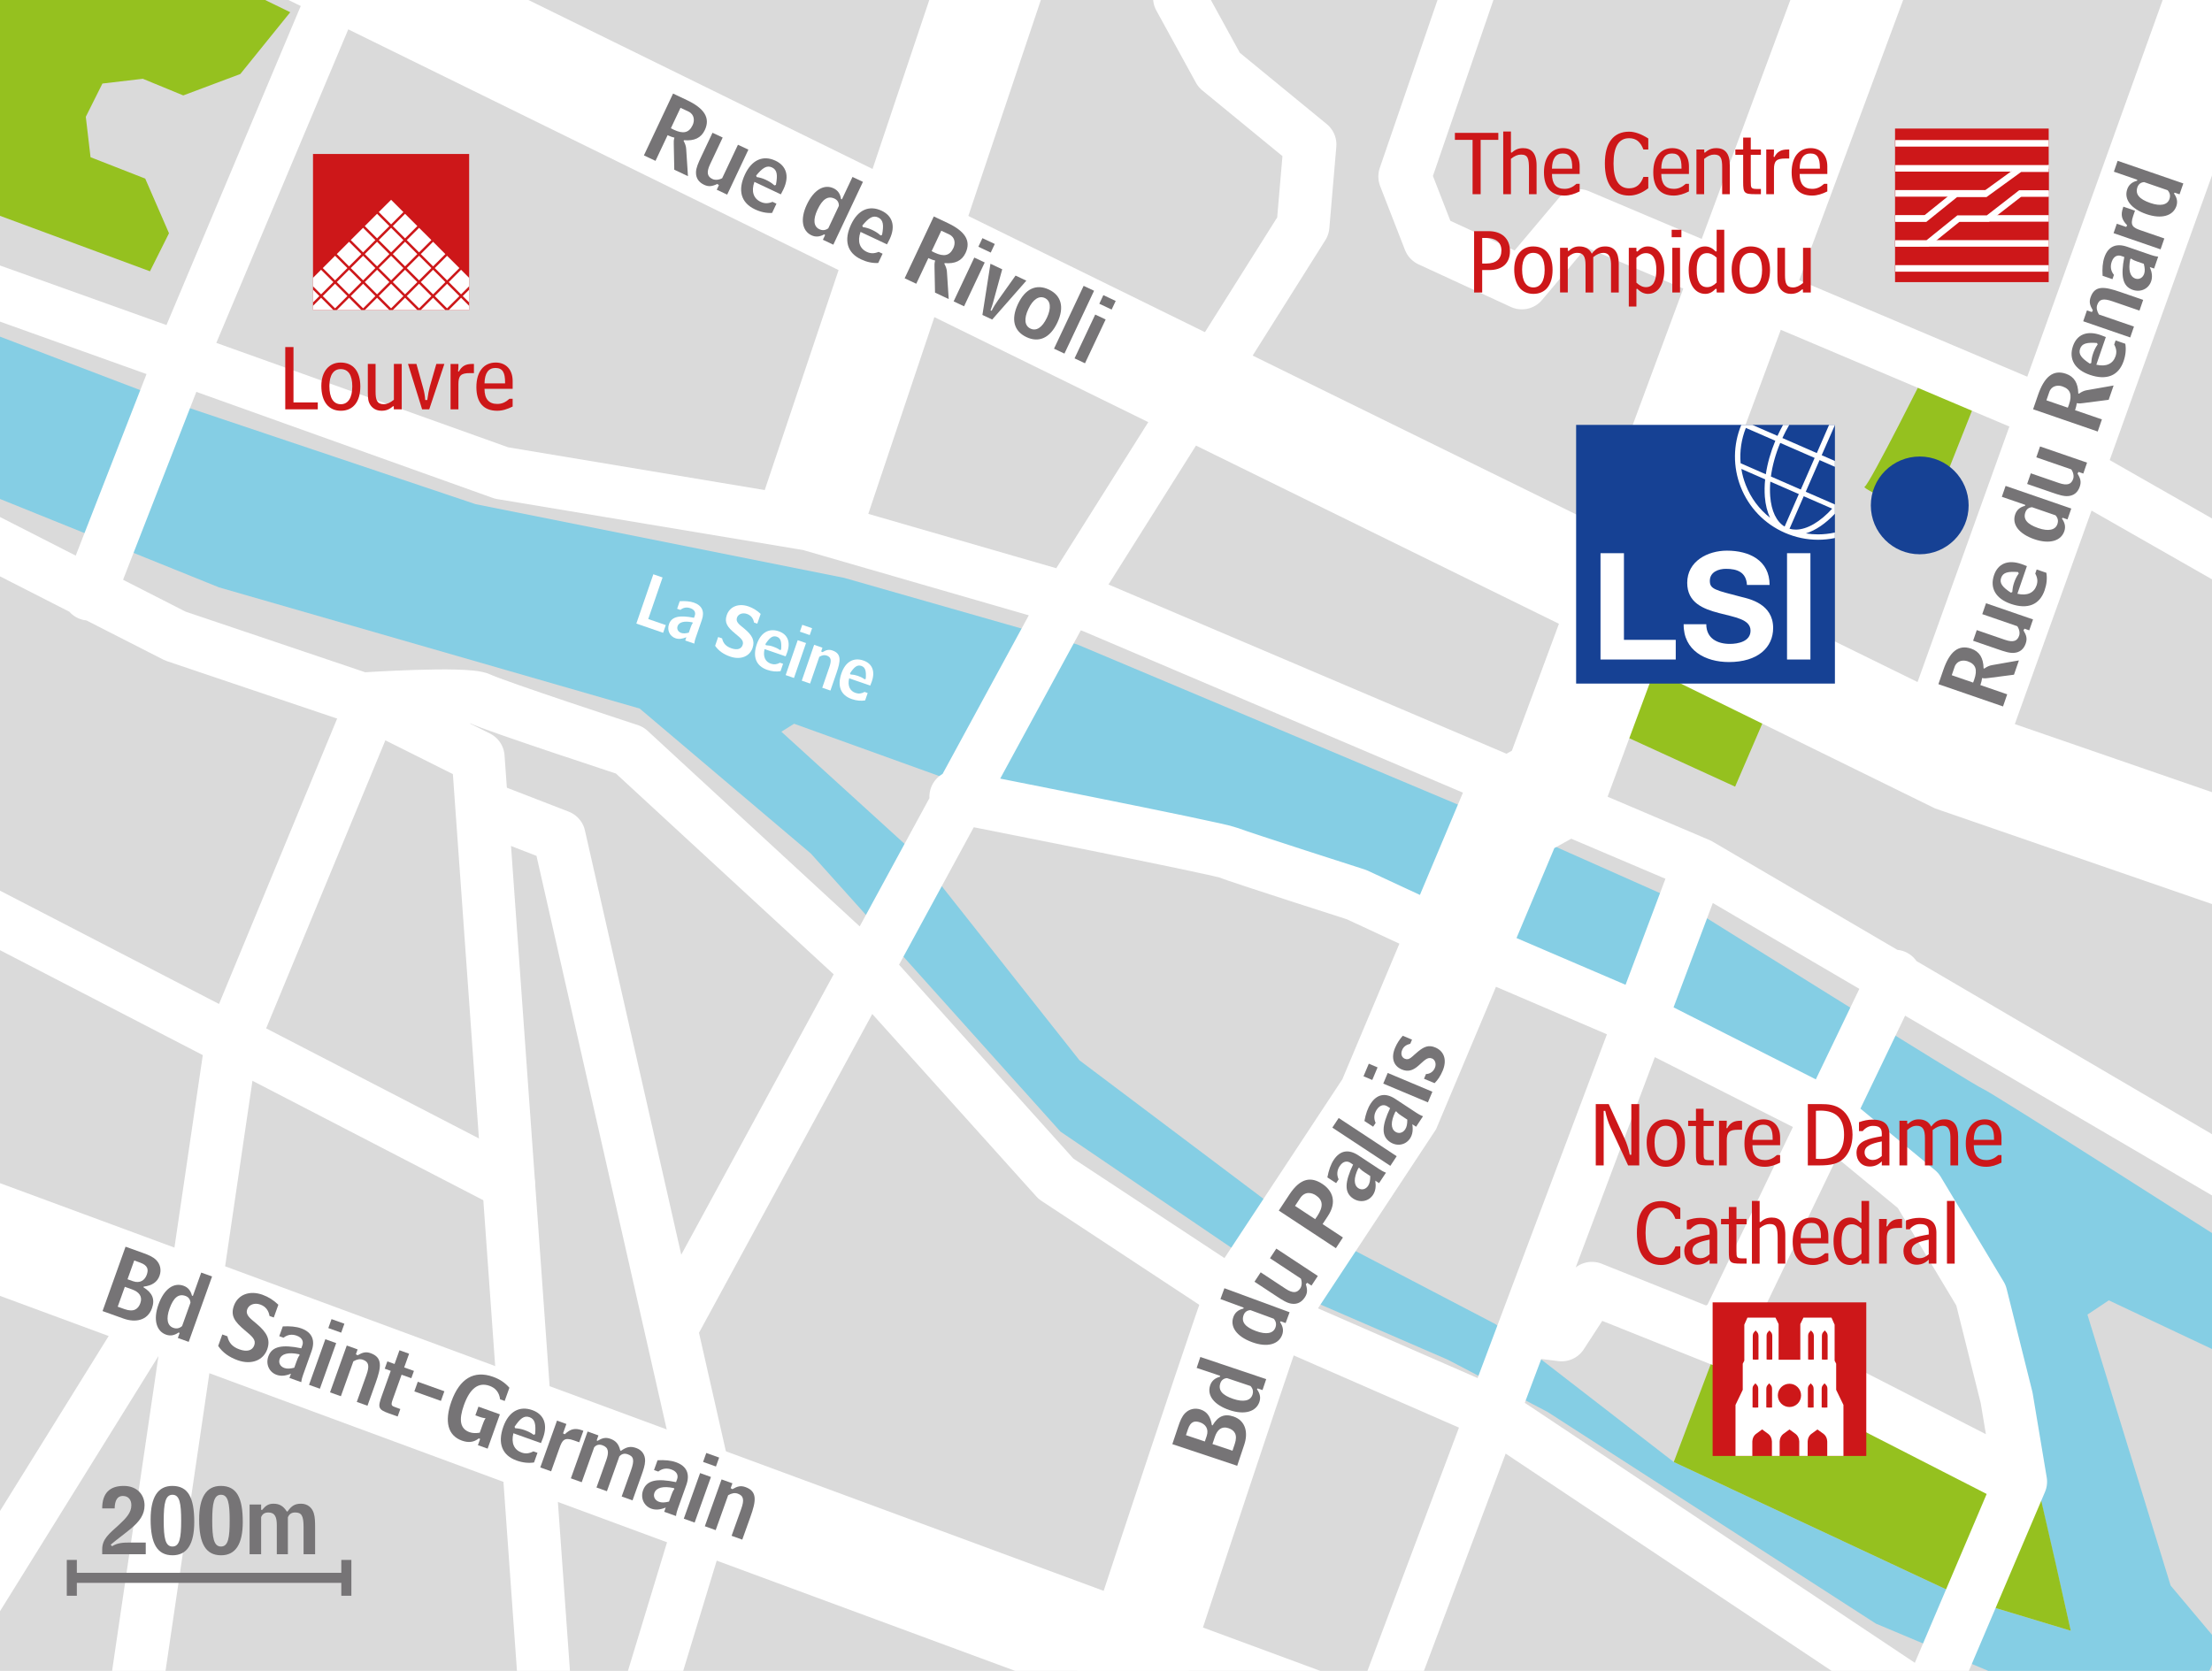
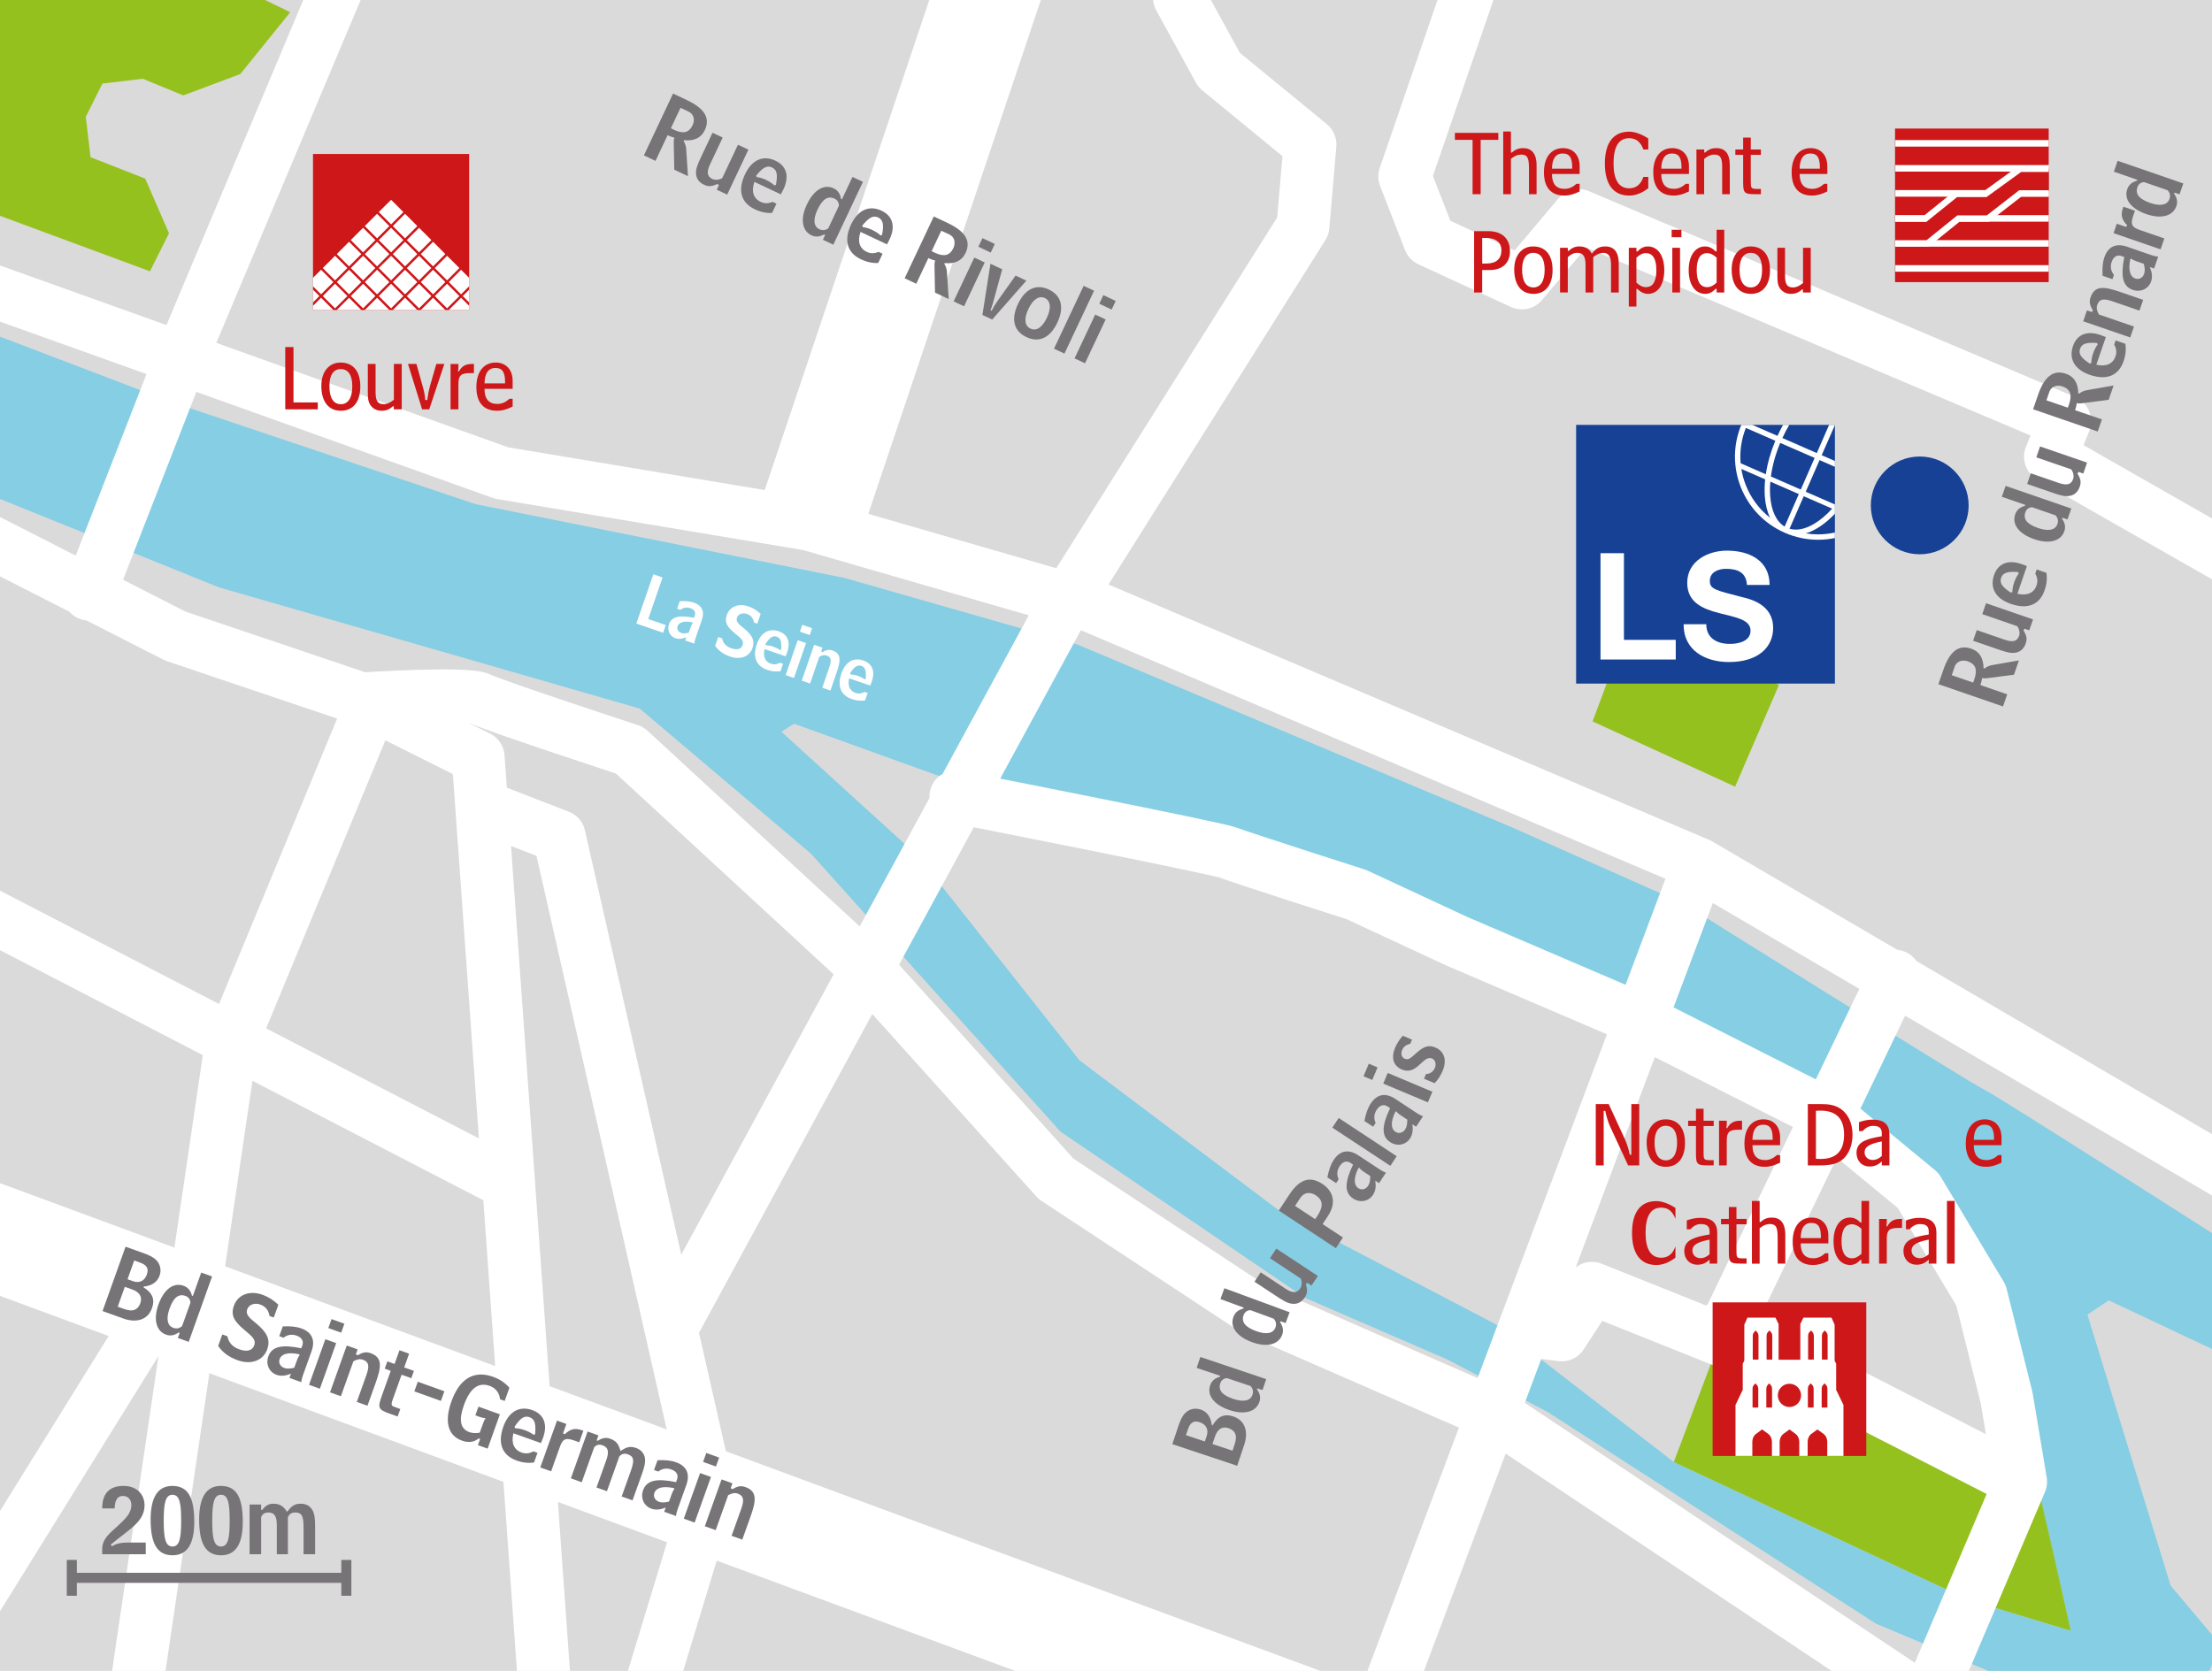
<svg xmlns="http://www.w3.org/2000/svg" xmlns:xlink="http://www.w3.org/1999/xlink" version="1.1" id="Layer_1" x="0px" y="0px" width="225px" height="170px" viewBox="0 0 225 170" enable-background="new 0 0 225 170" xml:space="preserve">
  <g>
    <polygon fill="#FFFFFF" points="0,0 0,170 225,170 225,0 0,0  " />
    <g>
      <defs>
        <rect id="SVGID_1_" width="225" height="170" />
      </defs>
      <clipPath id="SVGID_2_">
        <use xlink:href="#SVGID_1_" overflow="visible" />
      </clipPath>
      <polygon clip-path="url(#SVGID_2_)" fill="#DADADA" points="-15.724,172.18 232.57,172.18 232.57,-3.576 -15.724,-3.576     -15.724,172.18   " />
      <path clip-path="url(#SVGID_2_)" fill="#85CEE4" d="M-16.179,28.083l33.611,12.815l30.951,10.398l37.48,7.495l23.697,6.771    l44.25,18.62l17.41,7.737c0,0,29.742,18.618,30.469,18.86c0.725,0.241,26.84,16.927,26.84,16.927l-1.207,10.64l-12.818-6.046    l-2.176,1.45l8.463,27.567l5.078,6.044L221.273,178l-30.467-12.814l-33.369-21.521l-10.154-5.319l-14.508-6.287l-24.907-16.927    L82.479,86.84l-17.41-14.75L22.269,59.758l-37.722-15.234L-16.179,28.083L-16.179,28.083z" />
    </g>
    <polygon fill="#DADADA" points="79.479,74.445 93.36,87.082 109.802,107.878 130.357,123.354 152.117,134.718 170.252,148.745    200.238,162.77 210.635,165.913 206.768,148.984 199.27,128.432 192.984,118.275 175.332,108.119 143.414,93.611 119.475,85.631    97.954,79.828 80.774,73.634 79.479,74.445  " />
    <polygon fill="#95C11F" points="174.961,136.287 170.252,148.745 200.238,162.77 210.635,165.913 209.1,159.073 207.006,149.953    174.961,136.287  " />
-     <path fill="#95C11F" d="M201.346,39.867l-5.129,12.932c0,0-7.02-3.119-6.555-3.275c0.467-0.155,6.543-12.305,6.543-12.305   L201.346,39.867L201.346,39.867z" />
    <polygon fill="#95C11F" points="161.992,73.399 176.492,80.035 180.955,69.679 166.119,62.32 161.992,73.399  " />
    <g>
      <defs>
        <rect id="SVGID_3_" width="225" height="170" />
      </defs>
      <clipPath id="SVGID_4_">
        <use xlink:href="#SVGID_3_" overflow="visible" />
      </clipPath>
-       <path clip-path="url(#SVGID_4_)" fill="none" stroke="#FFFFFF" stroke-width="10.758" d="M192.502-12.552l-34.367,92.667    l-4.266,2.37l-12.561,29.862c0,0-13.273,20.146-13.746,20.855c-0.475,0.712-17.539,52.615-17.539,52.615 M26.124-7.573    l172.774,84.847l32.943,11.376 M198.188,76.562L228.76-8.521" />
      <path clip-path="url(#SVGID_4_)" fill="none" stroke="#FFFFFF" stroke-width="5.378" stroke-linecap="round" stroke-linejoin="round" d="    M-16.537,23.949l67.546,24.173l31.284,5.215l28.677,8.295l61.86,26.308l60.672,35.55 M-17.485,46.7l35.313,18.013l18.96,6.399    c0,0,10.666-0.711,12.087,0c1.422,0.711,15.168,5.214,15.168,5.214l24.411,22.515l18.96,21.093l20.147,13.27l24.408,10.668    l41.951,27.967l25.594,11.613 M9.06,60.447l9.243-23.701l20.145-47.875 M68.31,135.102l40.054-73.708L132.537,23l0.711-8.296    l-9.242-7.583l-4.029-7.347l2.844-5.688 M172.83,87.939L131.826,196.96 M192.734,99.315l-17.773,36.972l-13.035-5.215    l-3.082,4.741l-3.791-0.476 M174.961,135.102l30.574,15.643l-13.51,31.757 M97.224,81.066c0,0,26.544,5.213,27.729,5.688    c1.186,0.474,13.035,4.267,13.035,4.267l10.191,4.739l18.25,7.821l19.197,9.717l9.479,7.821l6.398,10.665l2.607,10.429    l1.424,8.531 M36.789,71.112l11.85,5.925l7.11,99.542" />
      <line clip-path="url(#SVGID_4_)" fill="none" stroke="#FFFFFF" stroke-width="10.758" x1="-20.566" y1="118.512" x2="178.279" y2="191.982" />
      <path clip-path="url(#SVGID_4_)" fill="none" stroke="#FFFFFF" stroke-width="5.378" stroke-linecap="round" stroke-linejoin="round" d="    M51.719,120.408l-74.655-38.631 M37.736,71.823l-14.22,34.366l-10.191,69.205 M16.644,132.021l-31.048,50.008 M49.418,82.198    l7.458,2.888l15.226,67.08l-7.347,24.176" />
      <line clip-path="url(#SVGID_4_)" fill="none" stroke="#FFFFFF" stroke-width="10.758" x1="82.293" y1="53.337" x2="104.571" y2="-13.024" />
      <polyline clip-path="url(#SVGID_4_)" fill="none" stroke="#FFFFFF" stroke-width="5.378" stroke-linecap="round" stroke-linejoin="round" points="    234.918,61.507 208.57,46.468 210.016,42.859 160.572,21.928 154.799,28.785 145.416,24.454 142.891,17.958 150.83,-5.14   " />
      <polygon clip-path="url(#SVGID_4_)" fill="#95C11F" points="29.522,1.245 24.444,7.531 18.641,9.708 14.53,8.015 10.419,8.499     8.727,11.884 9.21,15.995 14.772,18.171 17.19,23.732 15.255,27.601 -20.048,14.543 -20.048,-7.944 10.661,-7.944 29.522,1.245       " />
    </g>
    <g>
      <path fill="#767476" d="M197.672,68.155c0.633-1.837,1.525-2.611,2.838-2.159c0.834,0.287,1.234,0.941,1.256,2.001l0.07,0.024    c0.264-0.187,0.523-0.306,0.777-0.348l2.746-0.482l-0.502,1.455l-2.596,0.336c-0.18,0.027-0.389,0.056-0.648,0.005    c-0.025,0.22-0.076,0.42-0.141,0.606l-0.035,0.106l2.732,0.942l-0.426,1.233l-6.574-2.266L197.672,68.155z M200.701,69.447    c0.045-0.104,0.082-0.21,0.115-0.308c0.342-0.994,0.164-1.571-0.67-1.859c-0.469-0.162-1.105-0.073-1.33,0.574l-0.289,0.843    L200.701,69.447z" />
      <path fill="#767476" d="M206.412,64.131l-0.488-0.169l-0.098,0.175c0.309,0.514,0.391,0.85,0.227,1.329    c-0.201,0.586-0.6,0.905-1.174,0.956c-0.451,0.043-0.977-0.128-1.65-0.36l-2.529-0.871l0.373-1.083l2.857,0.984    c0.887,0.306,1.271,0.11,1.451-0.413c0.102-0.292,0.01-0.691-0.191-0.969l-3.559-1.226l0.383-1.109l4.781,1.647L206.412,64.131z" />
      <path fill="#767476" d="M205.205,60.409c1,0.236,1.689-0.093,1.949-0.847c0.143-0.417,0.098-0.779-0.131-1.206l0.143-0.417    l0.986,0.339c0.096,0.559,0.035,1.164-0.176,1.776c-0.514,1.49-1.74,1.971-3.436,1.387c-1.535-0.529-2.164-1.609-1.709-2.932    c0.396-1.153,1.396-1.604,2.789-1.123c0.16,0.055,0.342,0.128,0.553,0.21L205.205,60.409z M204.547,60.302l0.143-0.069    c0.016-0.332,0.072-0.64,0.176-0.942c0.104-0.301,0.232-0.614,0.477-0.947l-0.07-0.144c-0.988-0.072-1.525,0.021-1.721,0.588    C203.354,59.355,203.721,59.759,204.547,60.302z" />
      <path fill="#767476" d="M210.301,52.847l-0.496-0.171l-0.068,0.084c0.312,0.446,0.391,0.851,0.238,1.294    c-0.332,0.967-1.484,1.344-3.047,0.806c-1.605-0.553-2.291-1.533-1.947-2.526c0.146-0.426,0.449-0.729,1.006-0.874l0.012-0.096    l-2.377-0.819l0.383-1.108l6.68,2.302L210.301,52.847z M206.699,51.605c-0.336,0.022-0.574,0.199-0.684,0.519    c-0.242,0.7,0.178,1.212,1.303,1.601c1.047,0.36,1.746,0.204,1.955-0.399c0.115-0.337,0.057-0.625-0.188-0.897L206.699,51.605z" />
      <path fill="#767476" d="M211.91,48.18l-0.488-0.168l-0.1,0.174c0.311,0.514,0.393,0.85,0.227,1.329    c-0.201,0.586-0.6,0.905-1.172,0.956c-0.453,0.043-0.979-0.128-1.652-0.361l-2.529-0.871l0.373-1.083l2.857,0.984    c0.887,0.306,1.271,0.11,1.451-0.413c0.102-0.292,0.01-0.691-0.191-0.97l-3.557-1.226l0.381-1.108l4.781,1.647L211.91,48.18z" />
    </g>
    <g>
      <path fill="#767476" d="M207.303,40.185c0.633-1.836,1.527-2.61,2.84-2.158c0.834,0.288,1.234,0.941,1.256,2.001l0.07,0.024    c0.264-0.188,0.523-0.306,0.775-0.348l2.748-0.483l-0.502,1.455l-2.598,0.336c-0.178,0.028-0.387,0.056-0.646,0.005    c-0.027,0.219-0.076,0.42-0.141,0.607l-0.037,0.106l2.734,0.941l-0.426,1.233l-6.574-2.266L207.303,40.185z M210.334,41.477    c0.045-0.103,0.08-0.21,0.115-0.307c0.342-0.994,0.164-1.571-0.67-1.858c-0.471-0.162-1.107-0.074-1.33,0.574l-0.291,0.843    L210.334,41.477z" />
    </g>
    <g>
      <path fill="#767476" d="M213.234,37.106c1,0.235,1.689-0.093,1.949-0.847c0.145-0.417,0.1-0.78-0.131-1.207l0.145-0.417    l0.984,0.339c0.096,0.559,0.037,1.163-0.174,1.775c-0.514,1.491-1.742,1.971-3.438,1.387c-1.533-0.528-2.164-1.609-1.709-2.931    c0.398-1.153,1.396-1.603,2.789-1.124c0.16,0.056,0.344,0.128,0.553,0.211L213.234,37.106z M212.576,36.999l0.145-0.069    c0.016-0.333,0.07-0.64,0.176-0.942c0.104-0.301,0.23-0.615,0.475-0.947l-0.07-0.144c-0.988-0.072-1.525,0.021-1.721,0.589    C211.385,36.052,211.75,36.456,212.576,36.999z" />
      <path fill="#767476" d="M212.281,31.578l0.498,0.171l0.1-0.175c-0.309-0.522-0.393-0.85-0.229-1.329    c0.428-1.242,1.418-1.089,3.016-0.539l2.332,0.804l-0.375,1.091l-2.742-0.944c-0.932-0.321-1.348-0.236-1.555,0.366    c-0.102,0.293-0.047,0.6,0.17,0.973l3.566,1.229l-0.381,1.108l-4.781-1.647L212.281,31.578z" />
      <path fill="#767476" d="M213.871,28.057c-0.045-0.731,0-1.351,0.184-1.883c0.375-1.091,1.178-1.459,2.305-1.072l2.42,0.835    c0.205,0.07,0.439,0.141,0.746,0.177l-0.416,1.207l-0.436-0.15c0.229,0.545,0.287,1.012,0.133,1.455    c-0.266,0.772-1.076,1.138-1.867,0.866c-1.045-0.361-1.238-1.419-0.861-3.344l-0.311-0.107c-0.293-0.101-0.744-0.058-0.967,0.589    c-0.168,0.488-0.096,0.94,0.225,1.338l-0.15,0.436L213.871,28.057z M217.432,26.623c-0.193-0.067-0.469-0.162-0.672-0.321    l-0.076,0.074c-0.221,1.104-0.018,1.779,0.516,1.963c0.381,0.132,0.756-0.066,0.9-0.483c0.094-0.275,0.074-0.59-0.037-1.016    L217.432,26.623z" />
    </g>
    <g>
      <path fill="#767476" d="M215.318,22.762l0.957,0.33l0.092-0.177c-0.557-0.569-0.674-1.036-0.42-1.772l0.039-0.116l1.18,0.407    l-0.186,0.541c-0.342,0.994-0.004,1.191,0.795,1.466l2.377,0.819l-0.383,1.108l-4.781-1.648L215.318,22.762z" />
      <path fill="#767476" d="M221.699,19.771l-0.496-0.171l-0.07,0.085c0.314,0.445,0.393,0.85,0.24,1.293    c-0.334,0.967-1.484,1.345-3.047,0.807c-1.605-0.554-2.291-1.534-1.949-2.527c0.146-0.426,0.451-0.729,1.008-0.874l0.012-0.096    l-2.377-0.819l0.381-1.108l6.682,2.302L221.699,19.771z M218.098,18.529c-0.336,0.022-0.574,0.199-0.684,0.519    c-0.242,0.701,0.178,1.212,1.303,1.601c1.047,0.36,1.746,0.204,1.955-0.399c0.115-0.337,0.055-0.625-0.188-0.897L218.098,18.529z" />
    </g>
    <g>
      <path fill="#CD1719" d="M147.99,14.23v-0.711h4.416v0.711h-1.797v5.528h-0.822V14.23H147.99z" />
      <path fill="#CD1719" d="M153.689,13.378v2.133l0.084,0.019c0.365-0.327,0.701-0.458,1.16-0.458c0.785,0,1.365,0.458,1.365,1.758    v2.928h-0.775v-2.572c0-1.047-0.104-1.459-0.814-1.459c-0.336,0-0.654,0.14-1.02,0.43v3.601h-0.785v-6.379H153.689z" />
      <path fill="#CD1719" d="M157.863,17.7c0,1.01,0.43,1.515,1.271,1.515c0.469,0,0.824-0.159,1.227-0.515h0.318v0.776    c-0.533,0.262-1.012,0.421-1.553,0.421c-1.348,0-2.078-0.813-2.078-2.366c0-1.581,0.768-2.46,1.938-2.46    c1,0,1.693,0.683,1.693,1.852V17.7H157.863z M159.922,17.158v-0.112c0-0.936-0.225-1.431-0.965-1.431    c-0.701,0-1.074,0.514-1.094,1.543H159.922z" />
      <path fill="#CD1719" d="M167.66,15.212h-0.496c-0.289-0.776-0.738-1.15-1.449-1.15c-1.057,0-1.59,0.851-1.59,2.582    c0,1.656,0.551,2.516,1.59,2.516c0.701,0,1.178-0.383,1.449-1.16h0.496v1.15c-0.646,0.496-1.291,0.748-1.945,0.748    c-1.59,0-2.471-1.132-2.471-3.255c0-2.133,0.881-3.246,2.471-3.246c0.57,0,1.225,0.234,1.945,0.692V15.212z" />
      <path fill="#CD1719" d="M168.982,17.7c0,1.01,0.43,1.515,1.271,1.515c0.467,0,0.822-0.159,1.225-0.515h0.318v0.776    c-0.533,0.262-1.01,0.421-1.553,0.421c-1.348,0-2.076-0.813-2.076-2.366c0-1.581,0.768-2.46,1.936-2.46    c1.002,0,1.693,0.683,1.693,1.852V17.7H168.982z M171.039,17.158v-0.112c0-0.936-0.225-1.431-0.963-1.431    c-0.701,0-1.076,0.514-1.094,1.543H171.039z" />
      <path fill="#CD1719" d="M173.352,15.212v0.299l0.074,0.019c0.365-0.327,0.701-0.458,1.16-0.458c0.869,0,1.365,0.533,1.365,1.73    v2.956h-0.775v-2.731c0-0.888-0.131-1.3-0.814-1.3c-0.336,0-0.654,0.14-1.02,0.439v3.592h-0.785v-4.546H173.352z" />
      <path fill="#CD1719" d="M177.311,15.754h-0.795v-0.542h0.795v-1.216h0.775v1.216h1.029v0.542h-1.029v2.731    c0,0.664,0.029,0.739,0.684,0.739h0.346v0.533h-0.561c-1.133,0-1.244-0.112-1.244-1.235V15.754z" />
-       <path fill="#CD1719" d="M180.445,15.212v0.178c0,0.187-0.01,0.365-0.037,0.542l0.074,0.056c0.299-0.58,0.711-0.776,1.348-0.776    h0.168v0.917h-0.393c-0.908,0-1.16,0.234-1.16,1.104v2.525h-0.785v-4.546H180.445z" />
      <path fill="#CD1719" d="M183.057,17.7c0,1.01,0.43,1.515,1.271,1.515c0.467,0,0.822-0.159,1.225-0.515h0.318v0.776    c-0.533,0.262-1.01,0.421-1.553,0.421c-1.348,0-2.076-0.813-2.076-2.366c0-1.581,0.768-2.46,1.936-2.46    c1.002,0,1.693,0.683,1.693,1.852V17.7H183.057z M185.113,17.158v-0.112c0-0.936-0.225-1.431-0.963-1.431    c-0.701,0-1.076,0.514-1.094,1.543H185.113z" />
    </g>
    <g>
      <path fill="#CD1719" d="M151.412,23.519c1.271,0,2.178,0.683,2.178,2.03c0,1.216-0.756,1.927-2.104,1.927h-0.721v2.282h-0.822    v-6.239H151.412z M150.766,26.812h0.422c1,0,1.533-0.477,1.533-1.338c0-0.907-0.701-1.263-1.533-1.263h-0.422V26.812z" />
      <path fill="#CD1719" d="M157.924,27.466c0,1.553-0.74,2.432-1.945,2.432c-1.236,0-1.955-0.917-1.955-2.488    c0-1.44,0.775-2.338,1.926-2.338C157.193,25.072,157.924,25.932,157.924,27.466z M154.826,27.419c0,1.207,0.412,1.824,1.152,1.824    c0.701,0,1.141-0.617,1.141-1.786c0-1.142-0.402-1.73-1.16-1.73C155.258,25.727,154.826,26.306,154.826,27.419z" />
    </g>
    <g>
      <path fill="#CD1719" d="M159.473,25.212v0.299l0.094,0.019c0.326-0.318,0.654-0.458,1.084-0.458c0.59,0,1.029,0.252,1.264,0.739    c0.402-0.524,0.775-0.739,1.375-0.739c0.889,0,1.365,0.58,1.365,1.73v2.956h-0.785v-2.731c0-0.57-0.047-1.3-0.787-1.3    c-0.326,0-0.654,0.14-1.02,0.43v3.601h-0.785v-2.769c0-0.851-0.197-1.263-0.832-1.263c-0.355,0-0.654,0.14-0.973,0.439v3.592    h-0.787v-4.546H159.473z" />
      <path fill="#CD1719" d="M166.453,25.212v0.346l0.094,0.037c0.328-0.346,0.654-0.523,1.066-0.523c0.963,0,1.674,0.86,1.674,2.422    c0,1.534-0.691,2.404-1.654,2.404c-0.402,0-0.75-0.168-1.086-0.514l-0.094,0.019v1.787h-0.775v-5.977H166.453z M166.453,28.757    c0.328,0.309,0.646,0.458,0.963,0.458c0.711,0,1.066-0.58,1.066-1.74c0-1.15-0.373-1.721-1.066-1.721    c-0.336,0-0.645,0.159-0.963,0.468V28.757z" />
      <path fill="#CD1719" d="M171.029,23.378v0.758h-0.99v-0.758H171.029z M170.889,29.758h-0.785v-4.546h0.785V29.758z" />
      <path fill="#CD1719" d="M174.613,29.758v-0.346l-0.094-0.037c-0.328,0.346-0.654,0.523-1.066,0.523    c-0.963,0-1.684-0.851-1.684-2.413c0-1.534,0.711-2.413,1.664-2.413c0.402,0,0.75,0.168,1.086,0.514l0.094-0.019v-2.189h0.775    v6.379H174.613z M174.613,26.213c-0.338-0.309-0.646-0.458-0.963-0.458c-0.711,0-1.066,0.58-1.066,1.74    c0,1.15,0.373,1.721,1.066,1.721c0.336,0,0.645-0.159,0.963-0.468V26.213z" />
      <path fill="#CD1719" d="M180.041,27.466c0,1.553-0.74,2.432-1.945,2.432c-1.236,0-1.955-0.917-1.955-2.488    c0-1.44,0.775-2.338,1.926-2.338C179.311,25.072,180.041,25.932,180.041,27.466z M176.943,27.419c0,1.207,0.412,1.824,1.152,1.824    c0.701,0,1.141-0.617,1.141-1.786c0-1.142-0.402-1.73-1.16-1.73C177.375,25.727,176.943,26.306,176.943,27.419z" />
      <path fill="#CD1719" d="M183.391,29.758v-0.299l-0.074-0.019c-0.365,0.327-0.701,0.458-1.16,0.458    c-0.682,0-1.084-0.421-1.244-0.833c-0.131-0.327-0.121-0.776-0.121-1.365v-2.488h0.775v2.769c0,0.814,0.131,1.263,0.814,1.263    c0.336,0,0.654-0.149,1.02-0.449v-3.583h0.785v4.546H183.391z" />
    </g>
    <polygon fill="#CD1719" points="208.389,28.704 192.76,28.704 192.76,13.08 208.389,13.08 208.389,28.704  " />
    <g>
      <defs>
        <polygon id="SVGID_5_" points="208.389,28.653 192.791,28.685 192.791,13.043 208.389,13.011 208.389,28.653    " />
      </defs>
      <clipPath id="SVGID_6_">
        <use xlink:href="#SVGID_5_" overflow="visible" />
      </clipPath>
      <path clip-path="url(#SVGID_6_)" fill="none" stroke="#FFFFFF" stroke-width="0.668" d="M185.068,27.308h30.744 M185.068,24.763    h30.744 M185.068,22.22h30.744 M185.068,19.674h30.744 M185.068,17.129h30.744 M185.068,14.583h30.744" />
      <polyline clip-path="url(#SVGID_6_)" fill="none" stroke="#CD1719" stroke-width="2.005" points="185.441,26.045 188.996,26.045     192.275,23.51 195.824,23.51 198.959,20.981 201.959,20.981 204.988,18.426 208.371,18.426 211.754,15.877 215.92,15.877   " />
      <path clip-path="url(#SVGID_6_)" fill="none" stroke="#FFFFFF" stroke-width="0.644" d="M185.691,27.299h3.553l3.279-2.536h3.553    l3.135-2.528h2.996l3.291-2.554h3.125l3.383-2.551h4.164 M185.441,24.792h3.555l3.279-2.535h3.549l3.135-2.528h3l3.525-2.557    h2.887l3.383-2.549h4.166" />
    </g>
    <g>
      <path fill="#CD1719" d="M163.281,113.023h-0.158v5.547h-0.805v-6.239h1.318l1.617,3.518c0.217,0.458,0.395,1.01,0.525,1.637h0.158    v-5.154h0.805v6.239h-1.133l-1.805-3.9C163.59,114.202,163.412,113.65,163.281,113.023z" />
      <path fill="#CD1719" d="M171.395,116.278c0,1.553-0.74,2.433-1.945,2.433c-1.236,0-1.955-0.917-1.955-2.488    c0-1.44,0.775-2.339,1.926-2.339C170.664,113.884,171.395,114.745,171.395,116.278z M168.297,116.231    c0,1.207,0.412,1.824,1.152,1.824c0.701,0,1.141-0.617,1.141-1.786c0-1.142-0.402-1.73-1.16-1.73    C168.729,114.539,168.297,115.119,168.297,116.231z" />
      <path fill="#CD1719" d="M172.51,114.567h-0.795v-0.543h0.795v-1.216h0.775v1.216h1.029v0.543h-1.029v2.73    c0,0.664,0.029,0.739,0.684,0.739h0.346v0.533h-0.561c-1.133,0-1.244-0.112-1.244-1.234V114.567z" />
      <path fill="#CD1719" d="M175.643,114.024v0.178c0,0.188-0.008,0.365-0.037,0.543l0.076,0.056c0.299-0.58,0.711-0.776,1.346-0.776    h0.168v0.917h-0.393c-0.906,0-1.16,0.233-1.16,1.104v2.525h-0.785v-4.546H175.643z" />
      <path fill="#CD1719" d="M178.256,116.513c0,1.01,0.43,1.515,1.271,1.515c0.467,0,0.822-0.158,1.225-0.514h0.318v0.776    c-0.533,0.262-1.01,0.421-1.553,0.421c-1.348,0-2.076-0.814-2.076-2.367c0-1.58,0.768-2.46,1.936-2.46    c1.002,0,1.693,0.684,1.693,1.853v0.776H178.256z M180.312,115.97v-0.112c0-0.935-0.225-1.431-0.963-1.431    c-0.701,0-1.076,0.515-1.094,1.543H180.312z" />
      <path fill="#CD1719" d="M185.18,112.331c0.795,0,1.441,0.065,2.066,0.496c0.74,0.515,1.189,1.459,1.189,2.619    c0,1.02-0.338,1.88-0.889,2.413c-0.562,0.552-1.338,0.711-2.441,0.711h-1.217v-6.239H185.18z M185.17,117.916    c1.609,0,2.404-0.814,2.404-2.47s-0.805-2.451-2.422-2.451c-0.141,0-0.291,0.01-0.439,0.02v4.882    C184.871,117.906,185.021,117.916,185.17,117.916z" />
      <path fill="#CD1719" d="M192.188,118.57h-0.775v-0.411c-0.338,0.346-0.748,0.523-1.227,0.523c-0.822,0-1.346-0.589-1.346-1.385    c0-0.973,0.729-1.347,2.094-1.608l0.479-0.084v-0.281c0-0.579-0.291-0.776-0.908-0.776c-0.383,0-0.738,0.178-1.037,0.533h-0.375    v-0.907c0.467-0.168,0.908-0.262,1.375-0.262c1.17,0,1.721,0.486,1.721,1.534V118.57z M191.412,116.129    c-1.189,0.234-1.75,0.515-1.75,1.122c0,0.431,0.346,0.768,0.832,0.768c0.318,0,0.609-0.131,0.918-0.402V116.129z" />
-       <path fill="#CD1719" d="M193.996,114.024v0.3l0.094,0.019c0.326-0.318,0.654-0.459,1.084-0.459c0.59,0,1.029,0.253,1.264,0.739    c0.402-0.523,0.775-0.739,1.375-0.739c0.889,0,1.365,0.58,1.365,1.73v2.956h-0.785v-2.731c0-0.57-0.047-1.3-0.787-1.3    c-0.326,0-0.654,0.141-1.02,0.43v3.602h-0.785v-2.769c0-0.852-0.197-1.263-0.832-1.263c-0.355,0-0.654,0.141-0.973,0.439v3.592    h-0.787v-4.546H193.996z" />
    </g>
    <g>
      <path fill="#CD1719" d="M200.77,116.513c0,1.01,0.43,1.515,1.271,1.515c0.469,0,0.824-0.158,1.227-0.514h0.318v0.776    c-0.533,0.262-1.012,0.421-1.553,0.421c-1.348,0-2.078-0.814-2.078-2.367c0-1.58,0.768-2.46,1.938-2.46    c1,0,1.693,0.684,1.693,1.853v0.776H200.77z M202.828,115.97v-0.112c0-0.935-0.225-1.431-0.965-1.431    c-0.701,0-1.074,0.515-1.094,1.543H202.828z" />
    </g>
    <g>
-       <path fill="#CD1719" d="M170.918,124.017h-0.496c-0.289-0.776-0.738-1.15-1.449-1.15c-1.057,0-1.59,0.852-1.59,2.581    c0,1.656,0.551,2.517,1.59,2.517c0.701,0,1.178-0.384,1.449-1.16h0.496v1.15c-0.646,0.496-1.291,0.749-1.945,0.749    c-1.59,0-2.471-1.132-2.471-3.256c0-2.132,0.881-3.245,2.471-3.245c0.57,0,1.225,0.233,1.945,0.692V124.017z" />
+       <path fill="#CD1719" d="M170.918,124.017h-0.496c-0.289-0.776-0.738-1.15-1.449-1.15c-1.057,0-1.59,0.852-1.59,2.581    c0,1.656,0.551,2.517,1.59,2.517c0.701,0,1.178-0.384,1.449-1.16v1.15c-0.646,0.496-1.291,0.749-1.945,0.749    c-1.59,0-2.471-1.132-2.471-3.256c0-2.132,0.881-3.245,2.471-3.245c0.57,0,1.225,0.233,1.945,0.692V124.017z" />
      <path fill="#CD1719" d="M174.672,128.562h-0.777v-0.411c-0.336,0.346-0.748,0.523-1.225,0.523c-0.824,0-1.348-0.589-1.348-1.385    c0-0.973,0.73-1.347,2.096-1.608l0.477-0.084v-0.281c0-0.579-0.289-0.776-0.906-0.776c-0.385,0-0.74,0.178-1.039,0.533h-0.373    v-0.907c0.467-0.168,0.906-0.262,1.375-0.262c1.168,0,1.721,0.486,1.721,1.534V128.562z M173.895,126.121    c-1.188,0.234-1.748,0.515-1.748,1.122c0,0.431,0.346,0.768,0.832,0.768c0.318,0,0.607-0.131,0.916-0.402V126.121z" />
    </g>
    <g>
      <path fill="#CD1719" d="M175.854,124.56h-0.795v-0.543h0.795v-1.216h0.775v1.216h1.029v0.543h-1.029v2.73    c0,0.664,0.029,0.739,0.684,0.739h0.346v0.533h-0.561c-1.133,0-1.244-0.112-1.244-1.234V124.56z" />
      <path fill="#CD1719" d="M178.986,122.184v2.133l0.086,0.019c0.363-0.328,0.701-0.459,1.158-0.459c0.787,0,1.367,0.459,1.367,1.759    v2.928h-0.777v-2.572c0-1.048-0.104-1.459-0.814-1.459c-0.336,0-0.654,0.141-1.02,0.43v3.602h-0.785v-6.379H178.986z" />
      <path fill="#CD1719" d="M183.162,126.505c0,1.01,0.43,1.515,1.271,1.515c0.467,0,0.822-0.158,1.225-0.514h0.318v0.776    c-0.533,0.262-1.01,0.421-1.553,0.421c-1.348,0-2.076-0.814-2.076-2.367c0-1.58,0.768-2.46,1.936-2.46    c1.002,0,1.693,0.684,1.693,1.853v0.776H183.162z M185.219,125.962v-0.112c0-0.935-0.225-1.431-0.963-1.431    c-0.701,0-1.076,0.515-1.094,1.543H185.219z" />
      <path fill="#CD1719" d="M189.346,128.562v-0.346l-0.094-0.038c-0.326,0.347-0.654,0.524-1.066,0.524    c-0.963,0-1.684-0.852-1.684-2.413c0-1.534,0.711-2.414,1.666-2.414c0.402,0,0.748,0.169,1.084,0.515l0.094-0.019v-2.188h0.777    v6.379H189.346z M189.346,125.018c-0.336-0.309-0.645-0.458-0.963-0.458c-0.711,0-1.066,0.579-1.066,1.739    c0,1.15,0.375,1.721,1.066,1.721c0.336,0,0.646-0.158,0.963-0.467V125.018z" />
      <path fill="#CD1719" d="M191.92,124.017v0.178c0,0.188-0.008,0.365-0.037,0.543l0.076,0.056c0.299-0.58,0.711-0.776,1.346-0.776    h0.168v0.917h-0.393c-0.906,0-1.16,0.233-1.16,1.104v2.525h-0.785v-4.546H191.92z" />
      <path fill="#CD1719" d="M196.965,128.562h-0.777v-0.411c-0.336,0.346-0.748,0.523-1.225,0.523c-0.824,0-1.348-0.589-1.348-1.385    c0-0.973,0.73-1.347,2.096-1.608l0.477-0.084v-0.281c0-0.579-0.289-0.776-0.906-0.776c-0.385,0-0.74,0.178-1.039,0.533h-0.373    v-0.907c0.467-0.168,0.906-0.262,1.375-0.262c1.168,0,1.721,0.486,1.721,1.534V128.562z M196.188,126.121    c-1.188,0.234-1.748,0.515-1.748,1.122c0,0.431,0.346,0.768,0.832,0.768c0.318,0,0.607-0.131,0.916-0.402V126.121z" />
      <path fill="#CD1719" d="M198.826,122.184v6.379h-0.785v-6.379H198.826z" />
    </g>
    <polygon fill="#CD1719" points="189.834,148.13 174.205,148.13 174.205,132.505 189.834,132.505 189.834,148.13  " />
    <path fill="#164194" d="M200.246,51.419c0,2.749-2.227,4.974-4.975,4.974c-2.75,0-4.975-2.225-4.975-4.974   c0-2.745,2.225-4.972,4.975-4.972C198.02,46.447,200.246,48.675,200.246,51.419L200.246,51.419z" />
    <g>
      <path fill="#FFFFFF" d="M67.396,58.752l-1.458,4.229l1.787,0.616l-0.271,0.785l-2.727-0.94l1.729-5.014L67.396,58.752z" />
      <path fill="#FFFFFF" d="M69.14,61.17c0.556-0.034,1.03,0,1.435,0.14c0.832,0.287,1.114,0.899,0.817,1.758l-0.637,1.848    c-0.054,0.155-0.107,0.333-0.135,0.566l-0.92-0.317l0.114-0.332c-0.417,0.174-0.772,0.218-1.11,0.102    c-0.589-0.203-0.867-0.821-0.66-1.423c0.275-0.798,1.083-0.943,2.551-0.657l0.082-0.237c0.077-0.224,0.044-0.568-0.45-0.738    c-0.371-0.129-0.716-0.074-1.02,0.17l-0.331-0.114L69.14,61.17z M70.232,63.886c0.051-0.148,0.124-0.358,0.244-0.513l-0.056-0.057    c-0.842-0.17-1.358-0.014-1.498,0.392c-0.1,0.291,0.051,0.577,0.369,0.687c0.211,0.072,0.45,0.057,0.775-0.028L70.232,63.886z" />
      <path fill="#FFFFFF" d="M73.449,64.95c0.116,0.517,0.412,0.823,0.946,1.008c0.589,0.203,1.001,0.08,1.144-0.332    c0.149-0.434-0.167-0.679-0.751-1.16c-0.796-0.653-1.128-1.116-0.862-1.887c0.303-0.88,1.209-1.226,2.21-0.881    c0.461,0.159,0.858,0.41,1.237,0.76l-0.343,0.994l-0.332-0.114c-0.081-0.445-0.32-0.739-0.725-0.878    c-0.467-0.161-0.89,0.034-1.007,0.372c-0.154,0.446,0.214,0.694,0.74,1.125c0.818,0.676,1.101,1.22,0.839,1.978    c-0.287,0.832-1.192,1.238-2.274,0.865c-0.677-0.233-1.182-0.589-1.53-1.096l0.308-0.893L73.449,64.95z" />
      <path fill="#FFFFFF" d="M77.77,66.039c-0.18,0.764,0.069,1.289,0.645,1.487c0.318,0.109,0.594,0.076,0.92-0.099l0.318,0.109    l-0.259,0.751c-0.426,0.072-0.888,0.026-1.354-0.135c-1.137-0.392-1.503-1.328-1.058-2.62c0.404-1.171,1.229-1.65,2.237-1.303    c0.88,0.304,1.222,1.065,0.856,2.127c-0.042,0.122-0.099,0.262-0.161,0.422L77.77,66.039z M77.851,65.538l0.054,0.108    c0.253,0.012,0.488,0.055,0.718,0.135c0.229,0.079,0.469,0.177,0.723,0.362l0.109-0.053c0.055-0.753-0.015-1.163-0.448-1.312    S78.266,64.908,77.851,65.538z" />
    </g>
    <g>
      <path fill="#FFFFFF" d="M80.762,68.979l-0.846-0.292l1.225-3.552l0.846,0.292L80.762,68.979z M82.606,63.916l-0.24,0.696    l-1.001-0.346l0.24-0.696L82.606,63.916z" />
      <path fill="#FFFFFF" d="M83.659,65.898l-0.131,0.379l0.132,0.076c0.397-0.233,0.647-0.299,1.014-0.173    c0.947,0.326,0.83,1.081,0.41,2.298l-0.614,1.78l-0.832-0.287l0.721-2.091c0.245-0.71,0.181-1.027-0.279-1.187    c-0.224-0.077-0.457-0.036-0.741,0.131l-0.938,2.72l-0.846-0.292l1.258-3.646L83.659,65.898z" />
    </g>
    <g>
      <path fill="#FFFFFF" d="M86.375,69.012c-0.179,0.764,0.07,1.288,0.646,1.486c0.318,0.11,0.594,0.077,0.92-0.099l0.317,0.109    L88,71.26c-0.426,0.073-0.887,0.027-1.354-0.134c-1.137-0.392-1.502-1.328-1.057-2.62c0.404-1.171,1.229-1.651,2.236-1.304    c0.88,0.304,1.222,1.065,0.856,2.128c-0.042,0.122-0.098,0.261-0.161,0.421L86.375,69.012z M86.458,68.51l0.053,0.109    c0.253,0.012,0.488,0.055,0.719,0.134c0.229,0.08,0.469,0.177,0.723,0.363l0.109-0.053c0.056-0.753-0.015-1.163-0.447-1.312    C87.18,67.602,86.872,67.881,86.458,68.51z" />
    </g>
    <g>
      <path fill="#767476" d="M69.854,10.177c1.757,0.828,2.431,1.799,1.838,3.056c-0.376,0.798-1.07,1.125-2.126,1.031l-0.032,0.068    c0.158,0.282,0.248,0.552,0.262,0.808l0.182,2.783l-1.392-0.656l-0.052-2.618c-0.008-0.18-0.013-0.39,0.065-0.644    c-0.215-0.05-0.41-0.121-0.589-0.205l-0.102-0.048l-1.232,2.614l-1.18-0.556l2.965-6.29L69.854,10.177z M68.241,13.047    c0.097,0.057,0.199,0.105,0.292,0.149c0.95,0.448,1.545,0.333,1.921-0.464c0.212-0.45,0.192-1.092-0.427-1.384l-0.807-0.38    L68.241,13.047z" />
      <path fill="#767476" d="M72.906,19.303l0.22-0.467l-0.163-0.118c-0.544,0.252-0.887,0.298-1.345,0.082    c-0.561-0.264-0.834-0.694-0.823-1.269c0.007-0.454,0.234-0.958,0.539-1.604l1.141-2.419l1.035,0.487l-1.289,2.733    c-0.4,0.849-0.248,1.253,0.253,1.489c0.28,0.132,0.686,0.084,0.984-0.086l1.605-3.404l1.061,0.5l-2.157,4.575L72.906,19.303z" />
      <path fill="#767476" d="M76.737,18.504c-0.344,0.97-0.091,1.69,0.63,2.03c0.398,0.188,0.764,0.184,1.213,0.001l0.399,0.188    l-0.444,0.942c-0.567,0.034-1.161-0.091-1.747-0.368c-1.426-0.672-1.771-1.944-1.006-3.565c0.692-1.469,1.834-1.978,3.1-1.381    c1.103,0.52,1.442,1.562,0.814,2.895c-0.072,0.153-0.165,0.327-0.269,0.527L76.737,18.504z M76.915,17.862l0.054,0.15    c0.328,0.051,0.628,0.141,0.917,0.277s0.586,0.297,0.89,0.576l0.149-0.054c0.18-0.974,0.146-1.519-0.397-1.774    C77.985,16.78,77.544,17.101,76.915,17.862z" />
      <path fill="#767476" d="M83.702,24.393l0.224-0.476l-0.078-0.078c-0.476,0.263-0.887,0.297-1.311,0.098    c-0.925-0.436-1.175-1.622-0.471-3.116c0.724-1.536,1.773-2.111,2.723-1.663c0.407,0.192,0.676,0.525,0.76,1.095l0.093,0.023    l1.072-2.274l1.062,0.5l-3.013,6.392L83.702,24.393z M85.327,20.946c0.013-0.336-0.135-0.593-0.44-0.737    c-0.671-0.316-1.226,0.045-1.734,1.123c-0.472,1.002-0.392,1.713,0.185,1.986c0.322,0.152,0.615,0.124,0.913-0.088L85.327,20.946z    " />
      <path fill="#767476" d="M87.533,23.594c-0.343,0.969-0.091,1.69,0.63,2.03c0.398,0.188,0.764,0.184,1.213,0.001l0.399,0.188    l-0.444,0.942c-0.566,0.034-1.161-0.091-1.746-0.367c-1.427-0.673-1.771-1.944-1.007-3.566c0.692-1.468,1.834-1.978,3.1-1.381    c1.104,0.52,1.442,1.562,0.814,2.895c-0.072,0.152-0.165,0.327-0.269,0.526L87.533,23.594z M87.711,22.952l0.054,0.149    c0.329,0.051,0.628,0.141,0.917,0.277s0.586,0.297,0.89,0.576l0.149-0.054c0.18-0.974,0.146-1.52-0.396-1.775    C88.781,21.869,88.34,22.19,87.711,22.952z" />
      <path fill="#767476" d="M96.377,22.68c1.757,0.828,2.431,1.799,1.838,3.056c-0.376,0.798-1.07,1.124-2.126,1.031l-0.032,0.068    c0.157,0.282,0.248,0.553,0.262,0.809l0.182,2.783l-1.393-0.656l-0.052-2.618c-0.008-0.18-0.012-0.39,0.065-0.644    c-0.215-0.05-0.409-0.121-0.588-0.205l-0.102-0.048L93.2,28.869l-1.181-0.556l2.965-6.29L96.377,22.68z M94.765,25.55    c0.097,0.056,0.199,0.104,0.292,0.148c0.95,0.448,1.544,0.334,1.92-0.464c0.212-0.45,0.193-1.092-0.426-1.383l-0.807-0.38    L94.765,25.55z" />
      <path fill="#767476" d="M98.063,31.162l-1.061-0.5l2.101-4.457l1.061,0.5L98.063,31.162z M101.187,24.822l-0.412,0.875    l-1.256-0.592l0.412-0.874L101.187,24.822z" />
      <path fill="#767476" d="M101.943,27.398l-0.816,2.967c-0.065,0.249-0.166,0.658-0.372,1.204l0.11,0.053    c0.193-0.387,0.412-0.74,0.651-1.073l1.785-2.51l1.096,0.517l-3.474,3.955l-0.993-0.469l0.816-5.207L101.943,27.398z" />
      <path fill="#767476" d="M104.407,34.297c-1.265-0.596-1.603-1.792-0.862-3.363s1.878-2.071,3.143-1.475    c1.265,0.596,1.599,1.802,0.863,3.363C106.81,34.393,105.671,34.894,104.407,34.297z M106.49,32.322    c0.468-0.993,0.367-1.725-0.21-1.998c-0.577-0.272-1.207,0.116-1.674,1.109c-0.477,1.01-0.376,1.721,0.21,1.998    C105.409,33.712,106.013,33.333,106.49,32.322z" />
      <path fill="#767476" d="M108.273,35.975l-1.061-0.5l3.013-6.392l1.061,0.5L108.273,35.975z" />
    </g>
    <g>
      <path fill="#767476" d="M110.363,36.96l-1.061-0.5l2.101-4.456l1.061,0.5L110.363,36.96z M113.486,30.62l-0.412,0.875    l-1.255-0.592l0.412-0.875L113.486,30.62z" />
    </g>
    <g>
      <path fill="#767476" d="M14.545,127.477c0.565,0.202,1.016,0.394,1.339,0.717c0.418,0.419,0.554,1.016,0.345,1.6    c-0.23,0.645-0.757,1.004-1.612,1.107l-0.025,0.07c0.916,0.566,1.189,1.223,0.864,2.133c-0.458,1.281-1.721,1.468-2.878,1.055    l-2.147-0.768l2.34-6.549L14.545,127.477z M11.974,132.945l0.689,0.246c0.945,0.338,1.398-0.008,1.613-0.609    c0.243-0.68-0.13-1.143-0.862-1.404l-0.717-0.256L11.974,132.945z M12.971,130.153l0.548,0.195    c0.752,0.269,1.223-0.131,1.409-0.652c0.183-0.513,0.139-0.946-0.682-1.24l-0.593-0.212L12.971,130.153z" />
      <path fill="#767476" d="M18.09,136.127l0.177-0.494l-0.085-0.07c-0.448,0.309-0.854,0.383-1.295,0.225    c-0.963-0.344-1.327-1.501-0.771-3.057c0.571-1.6,1.56-2.271,2.549-1.918c0.424,0.15,0.723,0.457,0.863,1.015l0.094,0.015    l0.846-2.369l1.104,0.395l-2.377,6.654L18.09,136.127z M19.373,132.539c-0.02-0.336-0.192-0.576-0.51-0.69    c-0.698-0.249-1.214,0.164-1.616,1.286c-0.373,1.043-0.225,1.744,0.376,1.959c0.336,0.119,0.625,0.062,0.9-0.178L19.373,132.539z" />
    </g>
    <g>
      <path fill="#767476" d="M23.13,135.955c0.147,0.68,0.53,1.086,1.228,1.335c0.769,0.274,1.312,0.12,1.505-0.419    c0.202-0.566-0.21-0.893-0.968-1.531c-1.036-0.868-1.463-1.48-1.104-2.487c0.41-1.148,1.603-1.59,2.912-1.122    c0.601,0.215,1.12,0.549,1.611,1.014l-0.464,1.299l-0.434-0.154c-0.101-0.584-0.409-0.973-0.94-1.163    c-0.609-0.218-1.167,0.031-1.325,0.474c-0.208,0.583,0.272,0.914,0.955,1.486c1.064,0.898,1.426,1.616,1.072,2.605    c-0.389,1.087-1.581,1.607-2.995,1.103c-0.884-0.315-1.541-0.79-1.99-1.458l0.417-1.167L23.13,135.955z" />
    </g>
    <g>
      <path fill="#767476" d="M28.765,134.95c0.73-0.038,1.35,0.014,1.88,0.203c1.088,0.388,1.447,1.194,1.046,2.317l-0.862,2.412    c-0.073,0.203-0.146,0.436-0.186,0.74l-1.201-0.429l0.154-0.433c-0.548,0.223-1.016,0.275-1.458,0.117    c-0.769-0.274-1.125-1.09-0.844-1.876c0.373-1.043,1.434-1.222,3.354-0.825l0.11-0.31c0.104-0.292,0.066-0.743-0.578-0.974    c-0.486-0.174-0.939-0.106-1.341,0.209l-0.433-0.155L28.765,134.95z M30.158,138.527c0.069-0.195,0.167-0.469,0.328-0.67    l-0.072-0.076c-1.102-0.234-1.779-0.037-1.969,0.492c-0.136,0.38,0.058,0.758,0.473,0.906c0.273,0.098,0.589,0.081,1.015-0.025    L30.158,138.527z" />
      <path fill="#767476" d="M32.538,141.291l-1.104-0.395l1.658-4.641l1.104,0.395L32.538,141.291z M35.03,134.677l-0.325,0.911    l-1.309-0.468l0.325-0.911L35.03,134.677z" />
      <path fill="#767476" d="M36.377,137.291l-0.177,0.494l0.174,0.102c0.525-0.3,0.854-0.382,1.331-0.211    c1.237,0.441,1.074,1.43,0.505,3.02l-0.831,2.325l-1.087-0.388l0.976-2.731c0.332-0.929,0.251-1.345-0.35-1.56    c-0.292-0.104-0.597-0.055-0.974,0.16l-1.27,3.553l-1.104-0.395l1.702-4.764L36.377,137.291z" />
      <path fill="#767476" d="M39.744,139.471l-0.609-0.218l0.265-0.743l0.734,0.263l0.499-1.396l0.979,0.351l-0.499,1.396l0.991,0.354    l-0.265,0.742l-0.991-0.354l-0.909,2.545c-0.202,0.565-0.123,0.623,0.31,0.777l0.47,0.168l-0.271,0.761l-0.894-0.319    c-1.122-0.4-1.132-0.624-0.709-1.809L39.744,139.471z" />
      <path fill="#767476" d="M45.201,141.549l-0.351,0.981l-2.705-0.966l0.351-0.982L45.201,141.549z" />
      <path fill="#767476" d="M50.848,143.896l-1.247,3.491l-0.989-0.354l0.228-0.637l-0.142-0.051    c-0.489,0.394-1.043,0.465-1.714,0.225c-1.423-0.508-1.802-1.929-1.066-3.988c0.83-2.324,2.296-3.195,4.223-2.507    c0.671,0.239,1.208,0.581,1.674,1.116l-0.48,1.344l-0.468-0.168c-0.078-0.676-0.448-1.146-1.066-1.367    c-1.14-0.407-2.002,0.251-2.615,1.966c-0.54,1.511-0.381,2.405,0.574,2.746c0.3,0.106,0.635,0.116,1.037,0.052l0.281-0.787    c0.085-0.238,0.167-0.468,0.314-0.685c-0.251-0.021-0.449-0.081-0.608-0.138l-0.433-0.155l0.315-0.884L50.848,143.896z" />
      <path fill="#767476" d="M52.222,145.821c-0.247,0.998,0.075,1.69,0.827,1.96c0.414,0.147,0.778,0.107,1.207-0.117l0.416,0.148    l-0.35,0.98c-0.561,0.088-1.165,0.023-1.774-0.195c-1.485-0.53-1.951-1.764-1.348-3.451c0.546-1.529,1.634-2.147,2.95-1.677    c1.149,0.41,1.588,1.415,1.092,2.802c-0.057,0.159-0.133,0.342-0.217,0.551L52.222,145.821z M52.337,145.165l0.067,0.144    c0.333,0.02,0.64,0.079,0.941,0.187s0.613,0.239,0.942,0.486l0.144-0.068c0.085-0.987-0.002-1.525-0.568-1.728    S52.89,144.346,52.337,145.165z" />
      <path fill="#767476" d="M57.612,144.877l-0.341,0.954l0.177,0.093c0.575-0.552,1.043-0.663,1.777-0.4l0.115,0.041l-0.42,1.175    l-0.54-0.192c-0.989-0.354-1.19-0.017-1.474,0.778l-0.846,2.368l-1.104-0.395l1.702-4.764L57.612,144.877z" />
      <path fill="#767476" d="M60.873,146.041l-0.177,0.495l0.066,0.063c0.517-0.304,0.846-0.385,1.323-0.215    c0.557,0.199,0.852,0.544,0.998,1.164l0.064,0.073c0.603-0.433,0.996-0.502,1.579-0.294c0.583,0.209,0.914,0.706,0.892,1.325    c-0.015,0.434-0.171,0.896-0.373,1.462l-0.906,2.536l-1.104-0.395l0.932-2.607c0.401-1.122,0.288-1.472-0.314-1.687    c-0.336-0.119-0.619-0.051-0.856,0.223l-1.263,3.535l-1.06-0.379l0.992-2.775c0.281-0.786,0.261-1.291-0.376-1.519    c-0.353-0.126-0.627-0.055-0.849,0.204l-1.27,3.553l-1.104-0.395l1.702-4.764L60.873,146.041z" />
      <path fill="#767476" d="M66.884,148.568c0.73-0.039,1.35,0.013,1.88,0.203c1.088,0.388,1.447,1.194,1.046,2.316l-0.862,2.412    c-0.073,0.204-0.146,0.437-0.186,0.741l-1.201-0.429l0.154-0.434c-0.548,0.223-1.016,0.275-1.458,0.118    c-0.769-0.274-1.125-1.091-0.844-1.877c0.373-1.043,1.434-1.222,3.354-0.824l0.11-0.31c0.104-0.292,0.066-0.743-0.578-0.974    c-0.487-0.174-0.939-0.106-1.341,0.208l-0.433-0.154L66.884,148.568z M68.277,152.145c0.069-0.194,0.167-0.469,0.328-0.67    l-0.072-0.075c-1.102-0.234-1.78-0.038-1.97,0.492c-0.136,0.38,0.059,0.758,0.474,0.905c0.273,0.099,0.589,0.082,1.015-0.024    L68.277,152.145z" />
      <path fill="#767476" d="M70.658,154.908l-1.104-0.395l1.658-4.639l1.104,0.395L70.658,154.908z M73.15,148.295l-0.325,0.91    l-1.309-0.467l0.325-0.91L73.15,148.295z" />
    </g>
    <g>
      <path fill="#767476" d="M74.5,150.914l-0.177,0.494l0.173,0.103c0.527-0.301,0.854-0.383,1.332-0.212    c1.236,0.441,1.074,1.43,0.505,3.021l-0.83,2.324l-1.087-0.389l0.976-2.73c0.332-0.928,0.25-1.345-0.351-1.56    c-0.292-0.104-0.599-0.055-0.974,0.16l-1.269,3.553l-1.104-0.395l1.702-4.764L74.5,150.914z" />
    </g>
    <g>
      <path fill="#CD1719" d="M29.853,35.308v5.637h2.471v0.704h-3.308v-6.341H29.853z" />
      <path fill="#CD1719" d="M36.651,39.319c0,1.578-0.751,2.472-1.978,2.472c-1.255,0-1.987-0.932-1.987-2.529    c0-1.464,0.789-2.376,1.958-2.376C35.91,36.886,36.651,37.76,36.651,39.319z M33.505,39.272c0,1.226,0.418,1.854,1.169,1.854    c0.713,0,1.16-0.627,1.16-1.815c0-1.16-0.409-1.759-1.179-1.759C33.942,37.551,33.505,38.141,33.505,39.272z" />
      <path fill="#CD1719" d="M40.057,41.648v-0.304l-0.076-0.019c-0.371,0.333-0.713,0.466-1.179,0.466    c-0.694,0-1.103-0.428-1.264-0.846c-0.133-0.333-0.124-0.789-0.124-1.388v-2.529h0.789v2.814c0,0.827,0.133,1.283,0.827,1.283    c0.342,0,0.665-0.152,1.036-0.456v-3.641h0.798v4.62H40.057z" />
      <path fill="#CD1719" d="M42.359,37.028l0.675,2.424c0.114,0.399,0.19,0.798,0.218,1.245h0.209    c0.076-0.589,0.171-1.045,0.266-1.388l0.656-2.282h0.817l-1.54,4.62h-0.723l-1.436-4.62H42.359z" />
      <path fill="#CD1719" d="M46.63,37.028v0.181c0,0.19-0.01,0.371-0.038,0.551l0.076,0.057c0.304-0.589,0.722-0.789,1.369-0.789    h0.171v0.932h-0.399c-0.922,0-1.179,0.238-1.179,1.122v2.567h-0.799v-4.62H46.63z" />
      <path fill="#CD1719" d="M49.283,39.557c0,1.027,0.438,1.54,1.293,1.54c0.476,0,0.836-0.162,1.246-0.523h0.323v0.789    c-0.542,0.266-1.027,0.428-1.578,0.428c-1.369,0-2.11-0.827-2.11-2.405c0-1.606,0.779-2.5,1.968-2.5    c1.017,0,1.721,0.694,1.721,1.882v0.789H49.283z M51.375,39.006v-0.114c0-0.951-0.229-1.455-0.979-1.455    c-0.713,0-1.093,0.523-1.112,1.569H51.375z" />
    </g>
    <polygon fill="#CD1719" points="47.721,31.545 31.838,31.545 31.838,15.666 47.721,15.666 47.721,31.545  " />
    <g>
      <defs>
        <polygon id="SVGID_7_" points="47.721,31.545 31.838,31.545 31.838,15.666 47.721,15.666 47.721,31.545    " />
      </defs>
      <clipPath id="SVGID_8_">
        <use xlink:href="#SVGID_7_" overflow="visible" />
      </clipPath>
      <polygon clip-path="url(#SVGID_8_)" fill="#FFFFFF" points="32.487,30.121 31.236,31.372 29.986,30.122 31.236,28.869     32.487,30.121   " />
      <polygon clip-path="url(#SVGID_8_)" fill="#FFFFFF" points="33.909,28.698 32.659,29.948 31.408,28.698 32.659,27.446     33.909,28.698   " />
    </g>
    <polygon fill="#FFFFFF" points="35.336,27.273 34.083,28.524 32.831,27.273 34.083,26.023 35.336,27.273  " />
    <polygon fill="#FFFFFF" points="36.755,25.85 35.505,27.1 34.257,25.85 35.505,24.599 36.755,25.85  " />
    <polygon fill="#FFFFFF" points="38.182,24.426 36.932,25.677 35.677,24.426 36.932,23.176 38.182,24.426  " />
    <polygon fill="#FFFFFF" points="39.606,23.002 38.354,24.251 37.104,23.002 38.354,21.751 39.606,23.002  " />
    <g>
      <defs>
        <polygon id="SVGID_9_" points="47.721,31.545 31.838,31.545 31.838,15.666 47.721,15.666 47.721,31.545    " />
      </defs>
      <clipPath id="SVGID_10_">
        <use xlink:href="#SVGID_9_" overflow="visible" />
      </clipPath>
      <polygon clip-path="url(#SVGID_10_)" fill="#FFFFFF" points="41.033,21.577 39.782,22.83 38.527,21.577 39.782,20.328     41.033,21.577   " />
      <polyline clip-path="url(#SVGID_10_)" fill="#FFFFFF" points="31.408,31.545 32.659,30.294 33.909,31.545   " />
    </g>
    <polygon fill="#FFFFFF" points="35.336,30.122 34.083,31.372 32.831,30.122 34.083,28.869 35.336,30.122  " />
    <polygon fill="#FFFFFF" points="36.755,28.698 35.505,29.948 34.257,28.698 35.505,27.446 36.755,28.698  " />
    <polygon fill="#FFFFFF" points="38.182,27.273 36.936,28.524 35.677,27.273 36.936,26.023 38.182,27.273  " />
    <polygon fill="#FFFFFF" points="39.606,25.85 38.354,27.101 37.104,25.85 38.354,24.599 39.606,25.85  " />
    <polygon fill="#FFFFFF" points="41.033,24.426 39.782,25.677 38.527,24.426 39.782,23.176 41.033,24.426  " />
    <polygon fill="#FFFFFF" points="42.451,23.002 41.201,24.251 39.954,23.002 41.201,21.751 42.451,23.002  " />
    <polyline fill="#FFFFFF" points="34.257,31.545 35.505,30.294 36.755,31.545  " />
    <polygon fill="#FFFFFF" points="38.182,30.122 36.936,31.372 35.677,30.122 36.936,28.869 38.182,30.122  " />
    <polygon fill="#FFFFFF" points="39.606,28.698 38.354,29.948 37.104,28.698 38.354,27.446 39.606,28.698  " />
    <polygon fill="#FFFFFF" points="41.033,27.273 39.782,28.524 38.527,27.273 39.782,26.023 41.033,27.273  " />
    <polygon fill="#FFFFFF" points="42.451,25.85 41.201,27.101 39.954,25.85 41.201,24.599 42.451,25.85  " />
    <polygon fill="#FFFFFF" points="43.879,24.426 42.627,25.677 41.374,24.426 42.627,23.176 43.879,24.426  " />
    <polyline fill="#FFFFFF" points="37.104,31.545 38.354,30.294 39.606,31.545  " />
    <polygon fill="#FFFFFF" points="41.033,30.121 39.782,31.371 38.527,30.121 39.782,28.869 41.033,30.121  " />
    <polygon fill="#FFFFFF" points="42.451,28.698 41.201,29.948 39.954,28.698 41.201,27.446 42.451,28.698  " />
    <polygon fill="#FFFFFF" points="43.879,27.273 42.627,28.524 41.374,27.273 42.627,26.023 43.879,27.273  " />
    <polygon fill="#FFFFFF" points="45.301,25.85 44.051,27.1 42.8,25.85 44.051,24.599 45.301,25.85  " />
    <polyline fill="#FFFFFF" points="39.954,31.545 41.201,30.294 42.451,31.545  " />
    <polygon fill="#FFFFFF" points="43.879,30.122 42.627,31.372 41.374,30.122 42.627,28.869 43.879,30.122  " />
    <polygon fill="#FFFFFF" points="45.301,28.698 44.051,29.948 42.8,28.698 44.051,27.446 45.301,28.698  " />
    <polygon fill="#FFFFFF" points="46.728,27.273 45.474,28.524 44.223,27.273 45.474,26.023 46.728,27.273  " />
    <polyline fill="#FFFFFF" points="42.8,31.545 44.051,30.294 45.301,31.545  " />
    <g>
      <defs>
        <polygon id="SVGID_11_" points="47.721,31.545 31.838,31.545 31.838,15.666 47.721,15.666 47.721,31.545    " />
      </defs>
      <clipPath id="SVGID_12_">
        <use xlink:href="#SVGID_11_" overflow="visible" />
      </clipPath>
      <polygon clip-path="url(#SVGID_12_)" fill="#FFFFFF" points="46.728,30.122 45.474,31.372 44.223,30.122 45.474,28.869     46.728,30.122   " />
      <polygon clip-path="url(#SVGID_12_)" fill="#FFFFFF" points="48.148,28.698 46.897,29.948 45.649,28.698 46.897,27.446     48.148,28.698   " />
      <polyline clip-path="url(#SVGID_12_)" fill="#FFFFFF" points="45.649,31.545 46.897,30.294 48.148,31.545   " />
      <polygon clip-path="url(#SVGID_12_)" fill="#FFFFFF" points="49.574,30.122 48.324,31.372 47.069,30.121 48.324,28.869     49.574,30.122   " />
    </g>
    <g>
      <path fill="#767476" d="M119.846,145.141c0.189-0.57,0.373-1.024,0.689-1.354c0.41-0.427,1.004-0.575,1.592-0.379    c0.65,0.217,1.02,0.736,1.141,1.588l0.072,0.023c0.547-0.925,1.195-1.212,2.113-0.906c1.291,0.432,1.504,1.689,1.115,2.854    l-0.723,2.164l-6.598-2.202L119.846,145.141z M122.555,146.658l0.186-0.553c0.252-0.756-0.156-1.219-0.682-1.395    c-0.518-0.172-0.951-0.119-1.227,0.709l-0.199,0.596L122.555,146.658z M125.367,147.597l0.232-0.694    c0.318-0.952-0.037-1.397-0.643-1.6c-0.686-0.229-1.139,0.154-1.385,0.893l-0.242,0.722L125.367,147.597z" />
    </g>
    <g>
      <path fill="#767476" d="M128.42,141.426l-0.498-0.167l-0.068,0.086c0.316,0.442,0.398,0.847,0.248,1.291    c-0.326,0.97-1.475,1.355-3.041,0.829c-1.609-0.542-2.301-1.517-1.967-2.514c0.145-0.427,0.445-0.731,1.002-0.881l0.01-0.096    l-2.383-0.801l0.373-1.112l6.699,2.253L128.42,141.426z M124.809,140.212c-0.336,0.025-0.572,0.203-0.68,0.523    c-0.236,0.702,0.186,1.211,1.314,1.591c1.051,0.353,1.748,0.191,1.951-0.414c0.113-0.338,0.053-0.625-0.193-0.896L124.809,140.212    z" />
    </g>
    <g>
      <path fill="#767476" d="M130.77,134.611l-0.494-0.182l-0.072,0.084c0.305,0.452,0.375,0.858,0.213,1.298    c-0.354,0.96-1.514,1.313-3.062,0.742c-1.594-0.587-2.258-1.581-1.895-2.568c0.154-0.422,0.465-0.718,1.025-0.853l0.014-0.094    l-2.359-0.869l0.404-1.102l6.631,2.443L130.77,134.611z M127.193,133.295c-0.336,0.016-0.578,0.188-0.695,0.504    c-0.256,0.695,0.152,1.217,1.27,1.628c1.039,0.383,1.742,0.241,1.963-0.357c0.123-0.335,0.07-0.625-0.168-0.901L127.193,133.295z" />
    </g>
    <g>
      <path fill="#767476" d="M133.402,130.798l-0.432-0.285l-0.141,0.145c0.174,0.574,0.17,0.92-0.109,1.343    c-0.342,0.518-0.807,0.729-1.373,0.635c-0.449-0.07-0.916-0.367-1.512-0.76l-2.232-1.472l0.631-0.956l2.521,1.663    c0.783,0.517,1.205,0.423,1.51-0.039c0.17-0.259,0.182-0.667,0.055-0.986l-3.141-2.071l0.645-0.979l4.223,2.784L133.402,130.798z" />
    </g>
    <g>
      <path fill="#767476" d="M131.146,121.544c1.166-1.771,2.264-1.812,3.361-1.089c1.072,0.707,1.486,1.867,0.572,3.255l-0.547,0.83    l2.068,1.363l-0.717,1.089l-5.807-3.826L131.146,121.544z M133.773,124.04c0.08-0.104,0.146-0.206,0.215-0.309    c0.635-0.964,0.607-1.622-0.152-2.123c-0.369-0.243-1.084-0.469-1.592,0.3l-0.516,0.783L133.773,124.04z" />
    </g>
    <g>
      <path fill="#767476" d="M135.018,119.789c0.137-0.719,0.336-1.309,0.645-1.778c0.635-0.964,1.504-1.122,2.5-0.467l2.139,1.41    c0.18,0.118,0.389,0.245,0.676,0.355l-0.703,1.065l-0.383-0.253c0.086,0.585,0.027,1.052-0.232,1.443    c-0.449,0.682-1.324,0.835-2.023,0.375c-0.924-0.609-0.848-1.683-0.004-3.454l-0.275-0.181c-0.258-0.171-0.707-0.24-1.084,0.332    c-0.283,0.431-0.324,0.887-0.113,1.352l-0.254,0.384L135.018,119.789z M138.822,119.285c-0.172-0.113-0.414-0.273-0.57-0.479    l-0.092,0.053c-0.488,1.015-0.461,1.72,0.01,2.029c0.338,0.222,0.752,0.123,0.994-0.244c0.16-0.243,0.219-0.554,0.215-0.993    L138.822,119.285z" />
      <path fill="#767476" d="M142.068,117.636l-0.646,0.979l-5.9-3.889l0.646-0.979L142.068,117.636z" />
    </g>
    <g>
      <path fill="#767476" d="M138.785,114.05c0.137-0.72,0.334-1.309,0.645-1.778c0.635-0.964,1.504-1.122,2.498-0.467l2.139,1.409    c0.18,0.119,0.391,0.245,0.678,0.356l-0.703,1.065l-0.383-0.253c0.086,0.585,0.025,1.051-0.232,1.443    c-0.449,0.682-1.326,0.834-2.023,0.374c-0.924-0.608-0.848-1.682-0.006-3.453l-0.275-0.181c-0.258-0.171-0.705-0.24-1.082,0.332    c-0.283,0.431-0.326,0.887-0.115,1.351l-0.252,0.384L138.785,114.05z M142.59,113.545c-0.172-0.113-0.414-0.273-0.57-0.479    l-0.092,0.053c-0.488,1.016-0.461,1.72,0.01,2.03c0.338,0.222,0.752,0.123,0.994-0.245c0.16-0.243,0.219-0.553,0.215-0.992    L142.59,113.545z" />
    </g>
    <g>
      <path fill="#767476" d="M139.232,108.222l0.891,0.375l-0.539,1.28l-0.891-0.375L139.232,108.222z M145.699,111.074l-0.455,1.082    l-4.543-1.91l0.455-1.082L145.699,111.074z" />
    </g>
    <g>
      <path fill="#767476" d="M145.049,109.275c0.398-0.006,0.744-0.246,0.9-0.619c0.18-0.424,0.018-0.838-0.277-0.961    c-0.484-0.204-0.82,0.234-1.414,0.749c-0.564,0.495-1.074,0.617-1.672,0.365c-0.84-0.353-1.115-1.171-0.682-2.2    c0.189-0.451,0.449-0.85,0.781-1.229l0.943,0.396l-0.176,0.415c-0.42,0.108-0.686,0.302-0.824,0.631    c-0.172,0.406-0.055,0.761,0.266,0.896c0.475,0.2,0.717-0.228,1.359-0.741c0.604-0.49,1.072-0.689,1.738-0.408    c0.893,0.375,1.223,1.257,0.754,2.373c-0.229,0.545-0.521,0.972-0.826,1.261l-1.072-0.45L145.049,109.275z" />
    </g>
    <path fill="#FFFFFF" d="M185.902,135.938v2.381l-0.289,0.015l0,0h-0.004l-0.289-0.015v-2.381c0,0-0.01-0.224,0.1-0.365l0.189-0.212   v-0.003l0.004,0.002v-0.002v0.003l0.188,0.212C185.912,135.715,185.902,135.938,185.902,135.938L185.902,135.938z M185.879,141.319   v1.879l-0.289,0.015h-0.002l0,0l-0.291-0.015v-1.879c0,0-0.01-0.226,0.102-0.365l0.189-0.214v-0.003v0.001l0.002-0.001v0.003   l0.189,0.214C185.891,141.094,185.879,141.319,185.879,141.319L185.879,141.319z M184.5,135.938v2.381l-0.293,0.015l0,0h-0.002   l-0.287-0.015v-2.381c0,0-0.012-0.224,0.1-0.365l0.188-0.212v-0.003l0.002,0.002v-0.002v0.003l0.189,0.212   C184.506,135.715,184.5,135.938,184.5,135.938L184.5,135.938z M184.477,141.319v1.879l-0.291,0.015h-0.002l0,0l-0.291-0.015v-1.879   c0,0-0.008-0.226,0.102-0.365l0.189-0.214v-0.003v0.001l0.002-0.001v0.003l0.189,0.214   C184.484,141.094,184.477,141.319,184.477,141.319L184.477,141.319z M182.021,143.152c-0.654,0-1.184-0.529-1.184-1.184   c0-0.652,0.529-1.184,1.184-1.184c0.65,0,1.18,0.531,1.18,1.184C183.201,142.623,182.672,143.152,182.021,143.152L182.021,143.152z    M180.273,135.938v2.381l-0.291,0.015l0,0h-0.002l-0.287-0.015v-2.381c0,0-0.012-0.224,0.098-0.365l0.189-0.212v-0.003l0.002,0.002   v-0.002v0.003l0.189,0.212C180.281,135.715,180.273,135.938,180.273,135.938L180.273,135.938z M180.25,141.319v1.879l-0.291,0.015   l0,0h-0.002l-0.291-0.015v-1.879c0,0-0.008-0.226,0.102-0.365l0.189-0.214v-0.003l0.002,0.001v-0.001v0.003l0.189,0.214   C180.258,141.094,180.25,141.319,180.25,141.319L180.25,141.319z M178.869,135.938v2.381l-0.291,0.015l0,0l0,0l-0.291-0.015v-2.381   c0,0-0.008-0.224,0.102-0.365l0.189-0.212v-0.003v0.002v-0.002v0.003l0.189,0.212C178.877,135.715,178.869,135.938,178.869,135.938   L178.869,135.938z M178.846,141.319v1.879l-0.291,0.015l0,0h-0.002l-0.287-0.015v-1.879c0,0-0.012-0.226,0.1-0.365l0.188-0.214   v-0.003l0.002,0.001v-0.001v0.003l0.189,0.214C178.854,141.094,178.846,141.319,178.846,141.319L178.846,141.319z M186.771,141.405   v-2.659l-0.158-0.312v-3.66l-0.32-0.719h-2.85l-0.32,0.657v3.629h-1.088h-0.031h-1.088v-3.629l-0.32-0.657h-2.85l-0.318,0.719v3.66   l-0.16,0.312v2.659l-0.736,1.533v5.191h1.711v-1.406c0,0-0.031-0.501,0.344-0.814l0.646-0.472v-0.007l0.006,0.003l0.006-0.003   v0.007l0.645,0.472c0.375,0.313,0.346,0.814,0.346,0.814v1.406h0.787v-1.406c0,0-0.029-0.501,0.346-0.814l0.648-0.472v-0.007   l0.006,0.003l0.002-0.003v0.007l0.648,0.472c0.375,0.313,0.344,0.814,0.344,0.814v1.406h0.855v-1.406c0,0-0.031-0.501,0.342-0.814   l0.65-0.472v-0.007l0.004,0.003l0.004-0.003v0.007l0.648,0.472c0.375,0.313,0.344,0.814,0.344,0.814v1.406h1.648v-5.191   L186.771,141.405L186.771,141.405z" />
    <path fill="none" stroke="#767476" stroke-width="1.023" d="M7.335,160.531h28.21 M7.305,162.354v-3.645 M35.229,162.354v-3.645" />
    <g>
      <path fill="#767476" d="M10.395,153.469c0-1.521,0.732-2.29,2.187-2.29c1.333,0,2.121,0.864,2.121,1.98    c0,0.938-0.498,1.623-1.389,2.365c-0.676,0.562-1.389,1.069-2.055,1.633l0.141,0.159c0.563-0.356,1.145-0.375,1.849-0.375h1.576    v1.191h-4.429v-0.507c0-1.051,0.704-1.576,1.661-2.449c0.77-0.713,1.304-1.267,1.304-2.036c0-0.572-0.319-0.938-0.873-0.938    c-0.535,0-0.807,0.422-0.826,1.267H10.395z" />
      <path fill="#767476" d="M17.526,151.179c1.605,0,2.233,1.174,2.233,3.67c0,2.262-0.741,3.388-2.205,3.388    c-1.558,0-2.233-1.183-2.233-3.642C15.321,152.324,16.062,151.179,17.526,151.179z M18.427,154.708    c0-1.755-0.15-2.628-0.882-2.628c-0.723,0-0.892,0.863-0.892,2.628c0,1.764,0.16,2.637,0.892,2.637S18.427,156.463,18.427,154.708    z" />
      <path fill="#767476" d="M22.461,151.179c1.605,0,2.233,1.174,2.233,3.67c0,2.262-0.741,3.388-2.205,3.388    c-1.558,0-2.233-1.183-2.233-3.642C20.256,152.324,20.998,151.179,22.461,151.179z M23.362,154.708    c0-1.755-0.15-2.628-0.882-2.628c-0.723,0-0.892,0.863-0.892,2.628c0,1.764,0.16,2.637,0.892,2.637S23.362,156.463,23.362,154.708    z" />
      <path fill="#767476" d="M26.562,153.075v0.525l0.084,0.037c0.385-0.46,0.666-0.647,1.173-0.647c0.591,0,0.985,0.226,1.333,0.76    l0.084,0.047c0.422-0.609,0.77-0.807,1.389-0.807c0.619,0,1.098,0.356,1.286,0.948c0.131,0.412,0.141,0.9,0.141,1.501v2.693    h-1.173v-2.769c0-1.191-0.226-1.482-0.864-1.482c-0.356,0-0.601,0.159-0.732,0.497v3.754h-1.126v-2.946    c0-0.836-0.188-1.305-0.863-1.305c-0.375,0-0.61,0.159-0.732,0.479v3.772h-1.173v-5.058H26.562z" />
    </g>
    <polygon fill="#164194" points="186.643,69.549 160.32,69.549 160.32,43.228 186.643,43.228 186.643,69.549  " />
    <polygon fill="#FFFFFF" points="162.801,56.283 165.184,56.283 165.184,65.1 170.453,65.1 170.453,67.1 162.801,67.1    162.801,56.283  " />
    <path fill="#FFFFFF" d="M173.559,63.511c0,1.439,1.125,2,2.395,2c0.836,0,2.107-0.242,2.107-1.348c0-1.171-1.619-1.365-3.213-1.791   c-1.604-0.422-3.227-1.046-3.227-3.075c0-2.21,2.092-3.274,4.043-3.274c2.264,0,4.336,0.987,4.336,3.491h-2.305   c-0.072-1.307-0.998-1.641-2.137-1.641c-0.754,0-1.637,0.319-1.637,1.226c0,0.833,0.514,0.939,3.23,1.637   c0.787,0.198,3.209,0.697,3.209,3.153c0,1.986-1.557,3.469-4.498,3.469c-2.396,0-4.635-1.182-4.605-3.847H173.559L173.559,63.511z" />
-     <polygon fill="#FFFFFF" points="181.773,56.283 184.152,56.283 184.152,67.1 181.773,67.1 181.773,56.283  " />
    <path fill="#FFFFFF" d="M182.027,53.795l1.445-3.307l2.893,1.262c-1.203,1.325-2.539,2.133-3.707,2.133   C182.438,53.883,182.225,53.854,182.027,53.795L182.027,53.795z M181.529,53.574c-0.834-0.499-1.35-1.578-1.467-3.075   c-0.035-0.478-0.033-0.98,0.012-1.498l2.9,1.266L181.529,53.574L181.529,53.574z M177.572,49.339   c-0.211-0.536-0.357-1.079-0.445-1.63l2.422,1.061c-0.066,0.612-0.072,1.208-0.033,1.769c0.066,0.833,0.25,1.553,0.537,2.14   C178.947,51.816,178.094,50.675,177.572,49.339L177.572,49.339z M177.053,47.129c-0.105-1.211,0.074-2.437,0.533-3.593l2.996,1.307   c-0.475,1.146-0.801,2.301-0.967,3.41L177.053,47.129L177.053,47.129z M181.08,45.062l3.502,1.528l-1.408,3.218l-3.041-1.329   C180.279,47.375,180.602,46.211,181.08,45.062L181.08,45.062z M186.643,54.18c-0.557,0.121-1.129,0.188-1.709,0.188   c-0.422,0-0.836-0.033-1.246-0.099c0.986-0.302,2.01-1.002,2.955-2.004v-0.94l-2.967-1.295l1.406-3.219l1.561,0.683v-0.595   l-1.346-0.587l1.346-3.065v-0.018h-0.592l-1.248,2.867l-3.502-1.531c0.213-0.466,0.447-0.914,0.699-1.335h-0.633   c-0.199,0.359-0.391,0.73-0.566,1.116l-2.551-1.116h-1.131c-0.836,2.026-0.857,4.262-0.059,6.309   c0.828,2.104,2.422,3.763,4.49,4.666c1.08,0.469,2.217,0.711,3.383,0.711c0.58,0,1.152-0.062,1.709-0.176V54.18L186.643,54.18z" />
  </g>
</svg>